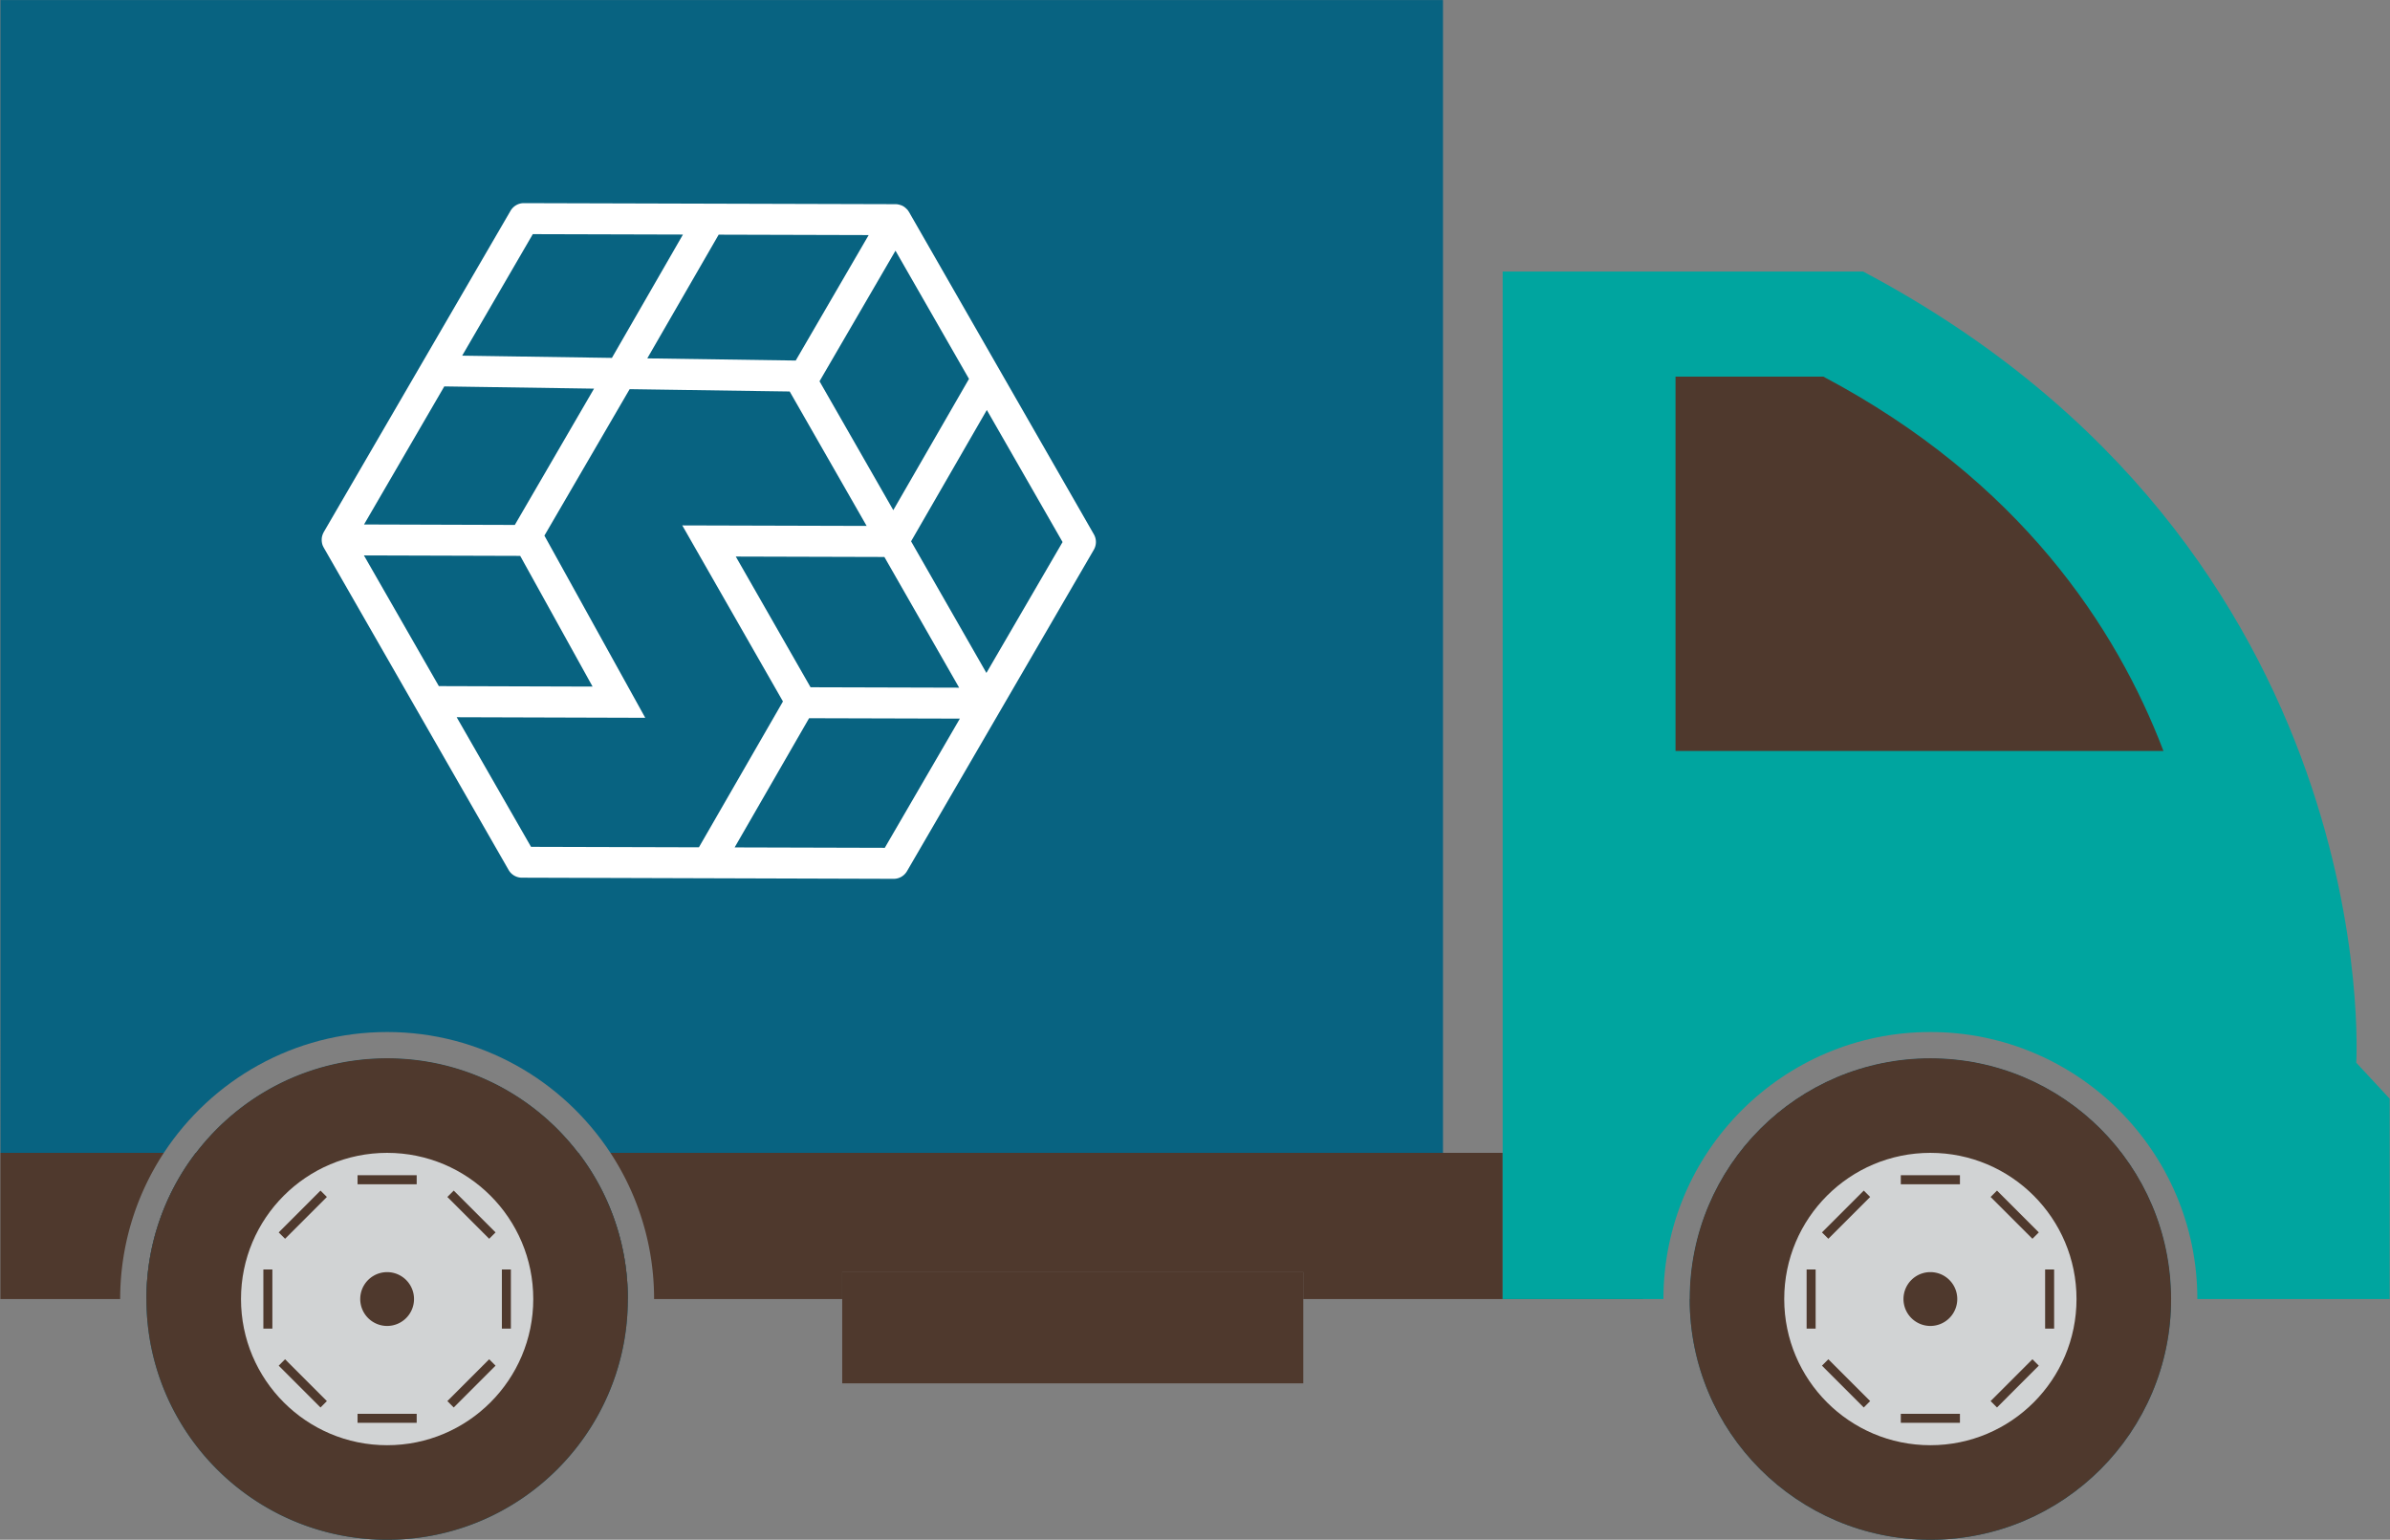
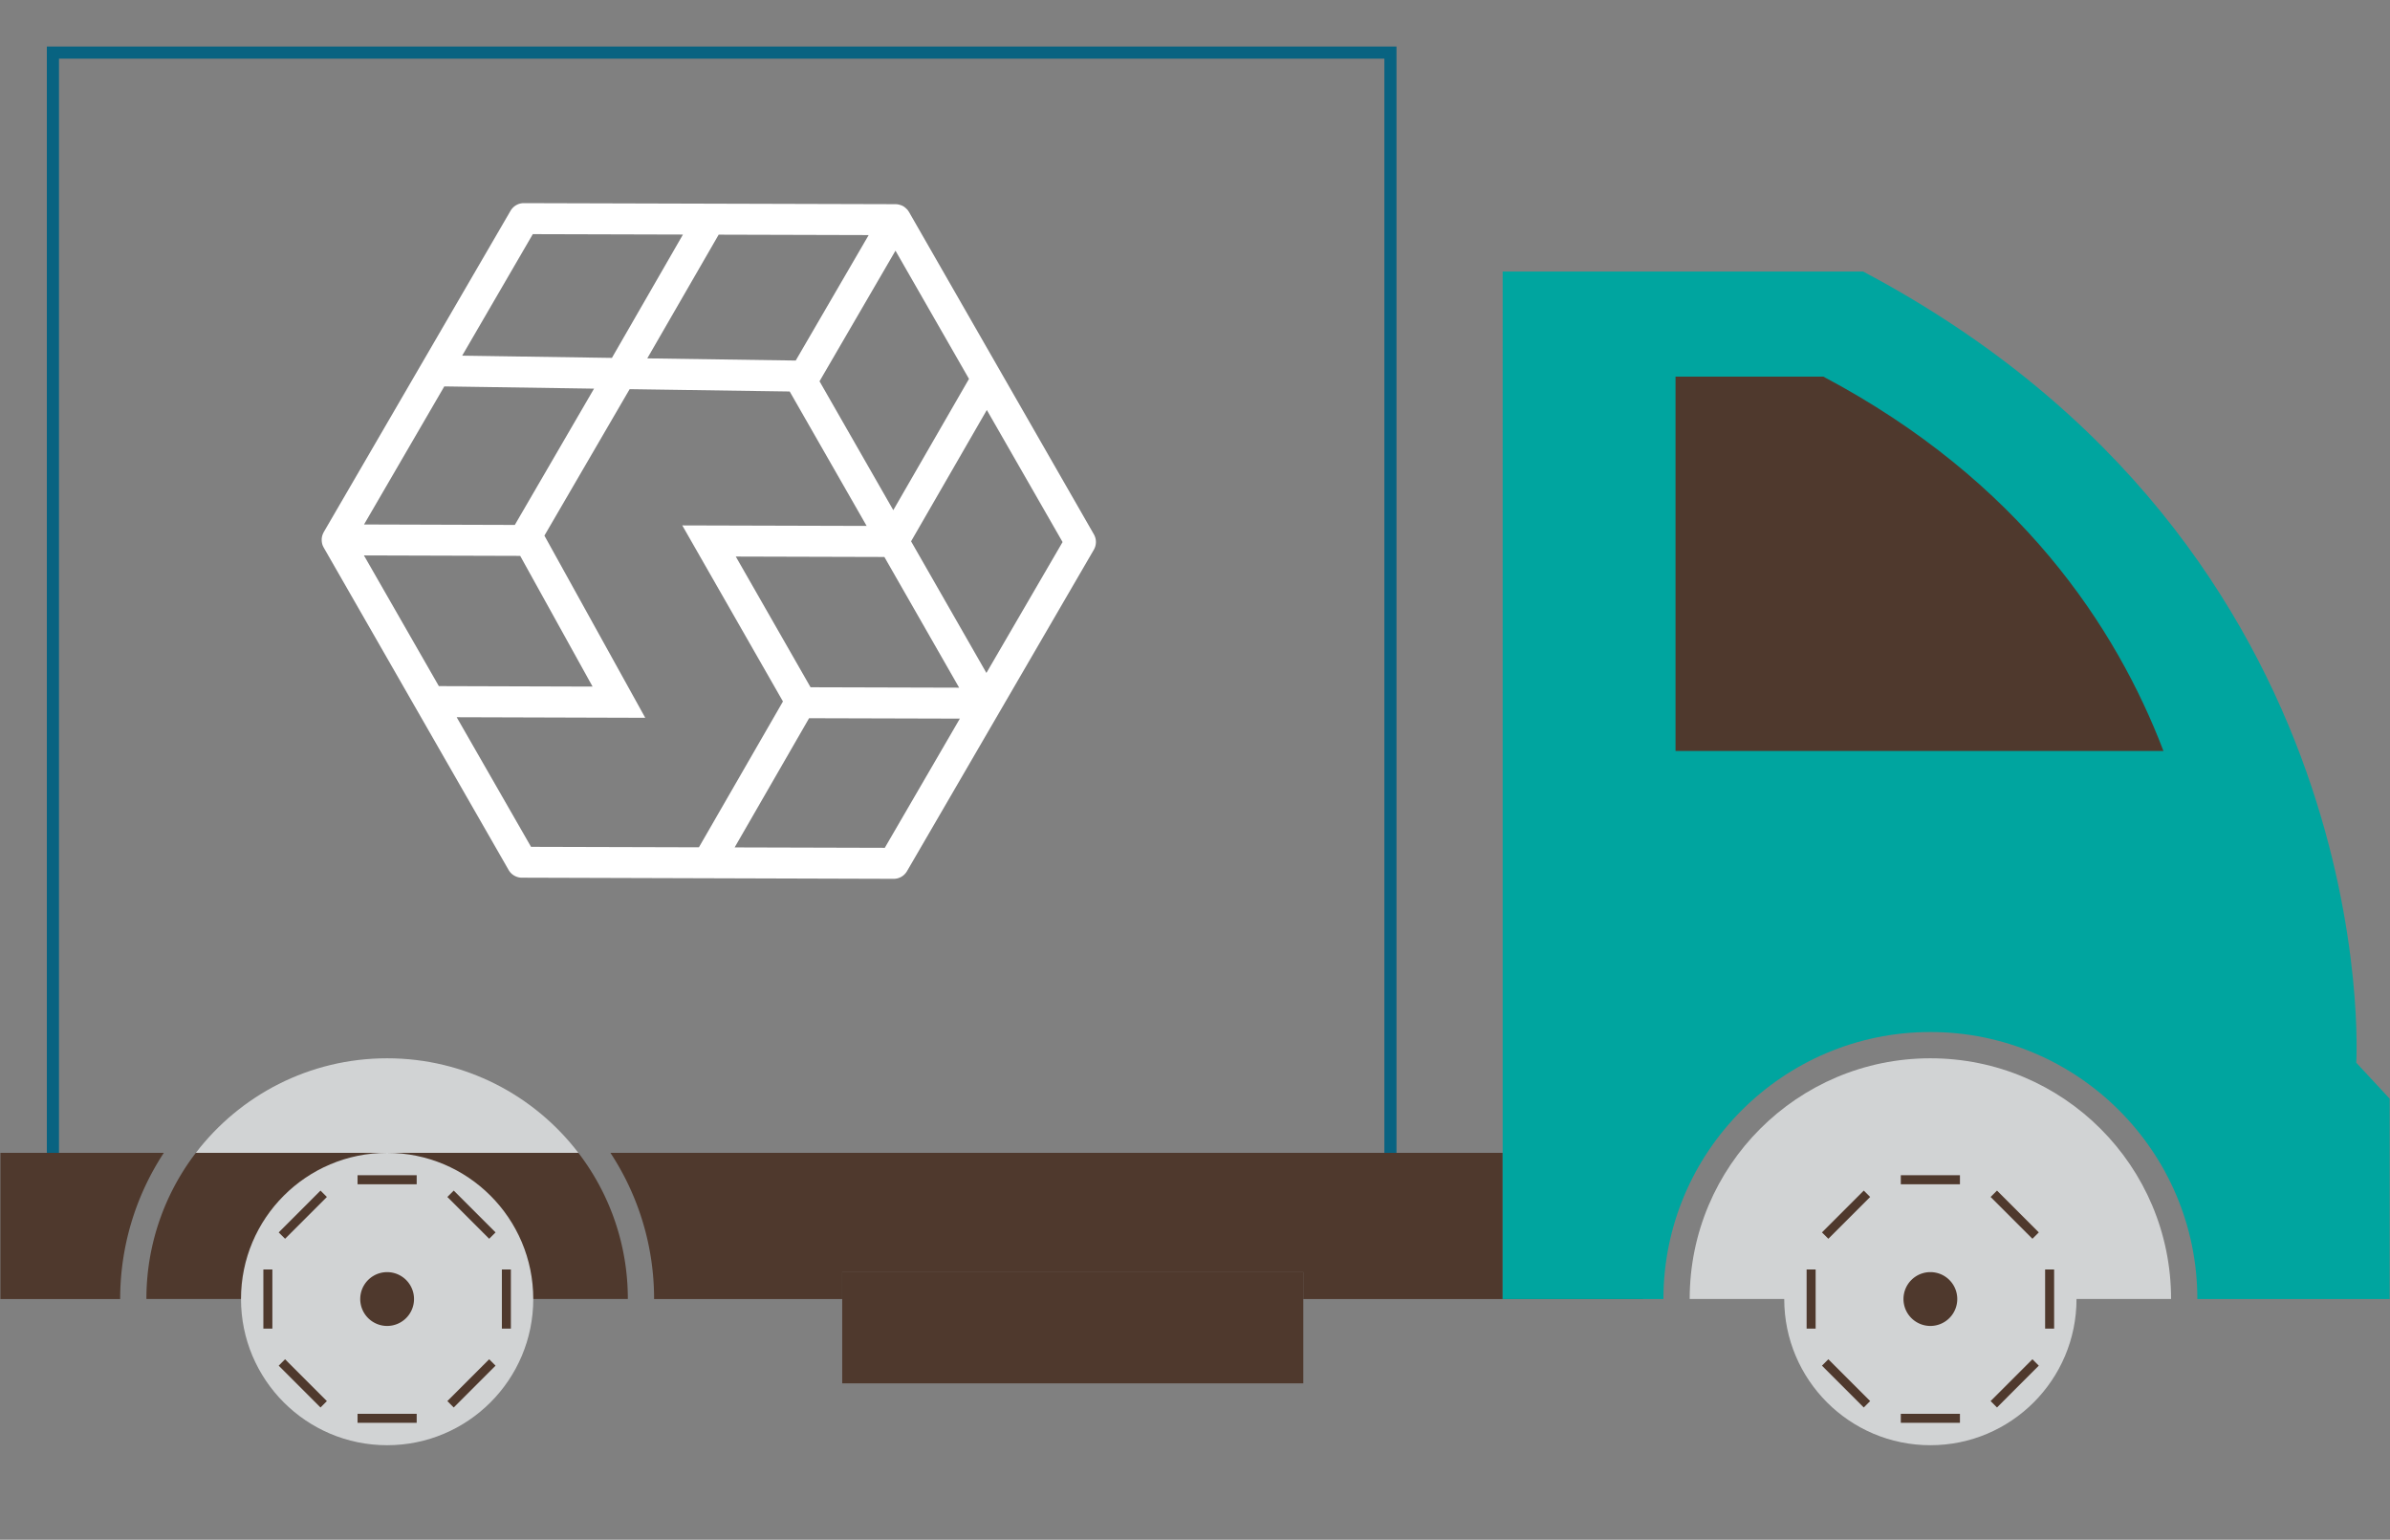
<svg xmlns="http://www.w3.org/2000/svg" version="1.0" viewBox="76 75.36 494.61 318.68">
  <rect x="76" y="75.36" width="494.61" height="318.68" fill="#808080" stroke="none" />
  <defs>
    <clipPath id="c">
      <path d="M386 131h184.613v214H386Zm0 0" />
    </clipPath>
    <clipPath id="d">
-       <path d="M76 75.355h299V314H76Zm0 0" />
-     </clipPath>
+       </clipPath>
    <clipPath id="e">
-       <path d="M106 294h100v100.016H106Zm0 0" />
+       <path d="M106 294v100.016H106Zm0 0" />
    </clipPath>
    <clipPath id="f">
-       <path d="M425 294h101v100.016H425Zm0 0" />
-     </clipPath>
+       </clipPath>
  </defs>
  <path fill="#4f392d" d="M109.906 313.957a55 55 0 0 0-9.035 30.262H76.086v-30.262zM205.93 344.21H106.3a49.62 49.62 0 0 1 10.231-30.25h79.164a49.58 49.58 0 0 1 10.235 30.25M386.977 313.957v30.262h-41.262v-5.574h-95.422v5.574h-38.93a54.95 54.95 0 0 0-9.035-30.262z" />
  <path fill="#4f392d" d="M250.293 338.645h95.422v5.574h-95.422zM416.035 313.957v30.262h-29.058v-30.262z" />
  <path fill="#d1d3d4" d="M525.305 344.21H425.68c0-27.515 22.3-49.82 49.812-49.82 27.508 0 49.813 22.305 49.813 49.82" />
  <g clip-path="url(#c)">
    <path fill="#00a59f" d="M570.54 302.746v41.473h-39.798c0-30.477-24.785-55.266-55.25-55.266-30.46 0-55.246 24.79-55.246 55.266h-33.27V131.566h74.614c108.414 57.418 102.039 163.739 102.039 163.739z" />
  </g>
  <path fill="#4f392d" d="M422.75 153.309v77.48h100.977c-9.805-25.7-29.786-55.976-70.383-77.48z" />
  <path fill="#d1d3d4" d="M195.695 313.96h-79.164c9.106-11.897 23.45-19.57 39.586-19.57 16.137 0 30.48 7.673 39.578 19.57" />
  <g clip-path="url(#d)">
    <path fill="#086381" d="M374.625 75.379v238.578H202.328c-9.875-15.047-26.902-25.004-46.21-25.004-19.31 0-36.337 9.957-46.212 25.004h-33.82V75.379z" />
  </g>
  <path fill="#086381" d="M365.004 84.992v228.965h-2.508V87.5H88.207v226.457h-2.512V84.992z" />
  <g clip-path="url(#e)">
    <path fill="#086381" d="M205.93 344.21c0 27.52-22.301 49.83-49.813 49.83s-49.816-22.31-49.816-49.83a49.62 49.62 0 0 1 10.23-30.25c9.106-11.897 23.45-19.57 39.586-19.57 16.137 0 30.48 7.673 39.578 19.57a49.58 49.58 0 0 1 10.235 30.25" />
    <path fill="#4f392d" d="M205.93 344.21c0 27.52-22.301 49.83-49.813 49.83s-49.816-22.31-49.816-49.83a49.62 49.62 0 0 1 10.23-30.25c9.106-11.897 23.45-19.57 39.586-19.57 16.137 0 30.48 7.673 39.578 19.57a49.58 49.58 0 0 1 10.235 30.25" />
  </g>
  <path fill="#d1d3d4" d="M186.36 344.21c0 16.712-13.54 30.259-30.243 30.259-16.707 0-30.242-13.547-30.242-30.258 0-16.707 13.535-30.25 30.242-30.25 16.703 0 30.242 13.543 30.242 30.25" />
  <path fill="#4f392d" d="M149.996 320.46v-1.866h12.238v1.867zM133.676 330.426l8.652-8.656 1.32 1.32-8.652 8.652zM130.504 350.332v-12.238h1.863v12.238zM133.676 358.004l1.32-1.324 8.652 8.656-1.32 1.324zM149.996 369.832v-1.863h12.238v1.863zM168.582 365.336l8.652-8.656 1.32 1.324-8.652 8.656zM179.863 350.332v-12.238h1.864v12.238zM168.582 323.09l1.32-1.32 8.653 8.656-1.32 1.316zM161.68 344.21a5.567 5.567 0 0 1-5.563 5.575 5.57 5.57 0 0 1-5.566-5.574 5.564 5.564 0 1 1 11.129 0" />
  <g clip-path="url(#f)">
    <path fill="#086381" d="M525.305 344.21c0 27.52-22.305 49.83-49.813 49.83-27.512 0-49.812-22.31-49.812-49.83 0-27.515 22.3-49.82 49.812-49.82 27.508 0 49.813 22.305 49.813 49.82" />
    <path fill="#4f392d" d="M525.305 344.21c0 27.52-22.305 49.83-49.813 49.83-27.512 0-49.812-22.31-49.812-49.83 0-27.515 22.3-49.82 49.812-49.82 27.508 0 49.813 22.305 49.813 49.82" />
  </g>
  <path fill="#d1d3d4" d="M505.734 344.21c0 16.712-13.539 30.259-30.242 30.259-16.707 0-30.246-13.547-30.246-30.258 0-16.707 13.54-30.25 30.246-30.25 16.703 0 30.242 13.543 30.242 30.25" />
  <path fill="#4f392d" d="M469.371 320.46v-1.866h12.238v1.867zM453.055 330.426l8.652-8.656 1.32 1.32-8.652 8.652zM449.879 350.332v-12.238h1.867v12.238zM453.055 358.004l1.32-1.324 8.652 8.656-1.32 1.324zM469.371 369.832v-1.863h12.238v1.863zM487.957 365.336l8.652-8.656 1.32 1.324-8.652 8.656zM499.238 350.332v-12.238h1.864v12.238zM487.957 323.09l1.32-1.32 8.653 8.656-1.32 1.316zM481.055 344.21a5.567 5.567 0 0 1-5.563 5.575 5.57 5.57 0 0 1-5.566-5.574 5.566 5.566 0 0 1 5.566-5.566 5.563 5.563 0 0 1 5.563 5.566M345.715 338.645v23.027h-95.422v-23.027z" />
  <path d="m302.381 185.956-19.367-33.767-18.896-32.951c-.064-.097-.128-.193-.193-.279l-.032-.064c-.107-.14-.247-.269-.376-.397a1 1 0 0 0-.107-.097c-.15-.129-.3-.247-.461-.343a3 3 0 0 0-.515-.236c-.054-.011-.097-.033-.15-.043a4 4 0 0 0-.526-.129c-.033 0-.065 0-.097-.011-.107-.011-.204-.021-.322-.021l-76.911-.215c-1.148-.011-2.2.6-2.78 1.599L143 185.484l-.161.322c0 .01-.011.032-.011.043a3.3 3.3 0 0 0-.172.525l-.032.13a3.5 3.5 0 0 0 0 1.158c.011.043.011.086.021.129.043.182.097.365.161.526.011.02.022.032.033.053.042.107.096.204.15.311L181.25 255.4a3.18 3.18 0 0 0 2.769 1.61l38.445.118h.022l38.445.118c1.148.01 2.2-.6 2.779-1.599l38.649-66.493c.579-.987.59-2.21.02-3.197zm-25.848-32.179-15.666 27.168-15.268-26.674 15.719-27.029zm-2.039 63.907-30.751-.086-15.473-27.05 30.752.086zm-18.723-93.671-15.097 25.966-30.72-.45 14.775-25.602zm-69.508-.193 31.073.086-14.7 25.526-30.987-.462zm-18.316 31.513 30.988.462-16.395 28.208-31.203-.096zm-16.631 34.98 32.34.096 14.978 27.05-31.814-.097zm69.325 60.408-34.743-.096-15.387-26.825 39.025.118-20.87-37.704 17.64-30.312 33.123.483 15.923 27.822-38.155-.107 20.837 36.438zm38.467.108-31.074-.086 15.408-26.739 31.202.086zm21.03-36.192-15.59-27.243 15.676-27.179 15.676 27.33z" class="st0" style="fill:#fff;stroke-width:.107" />
</svg>